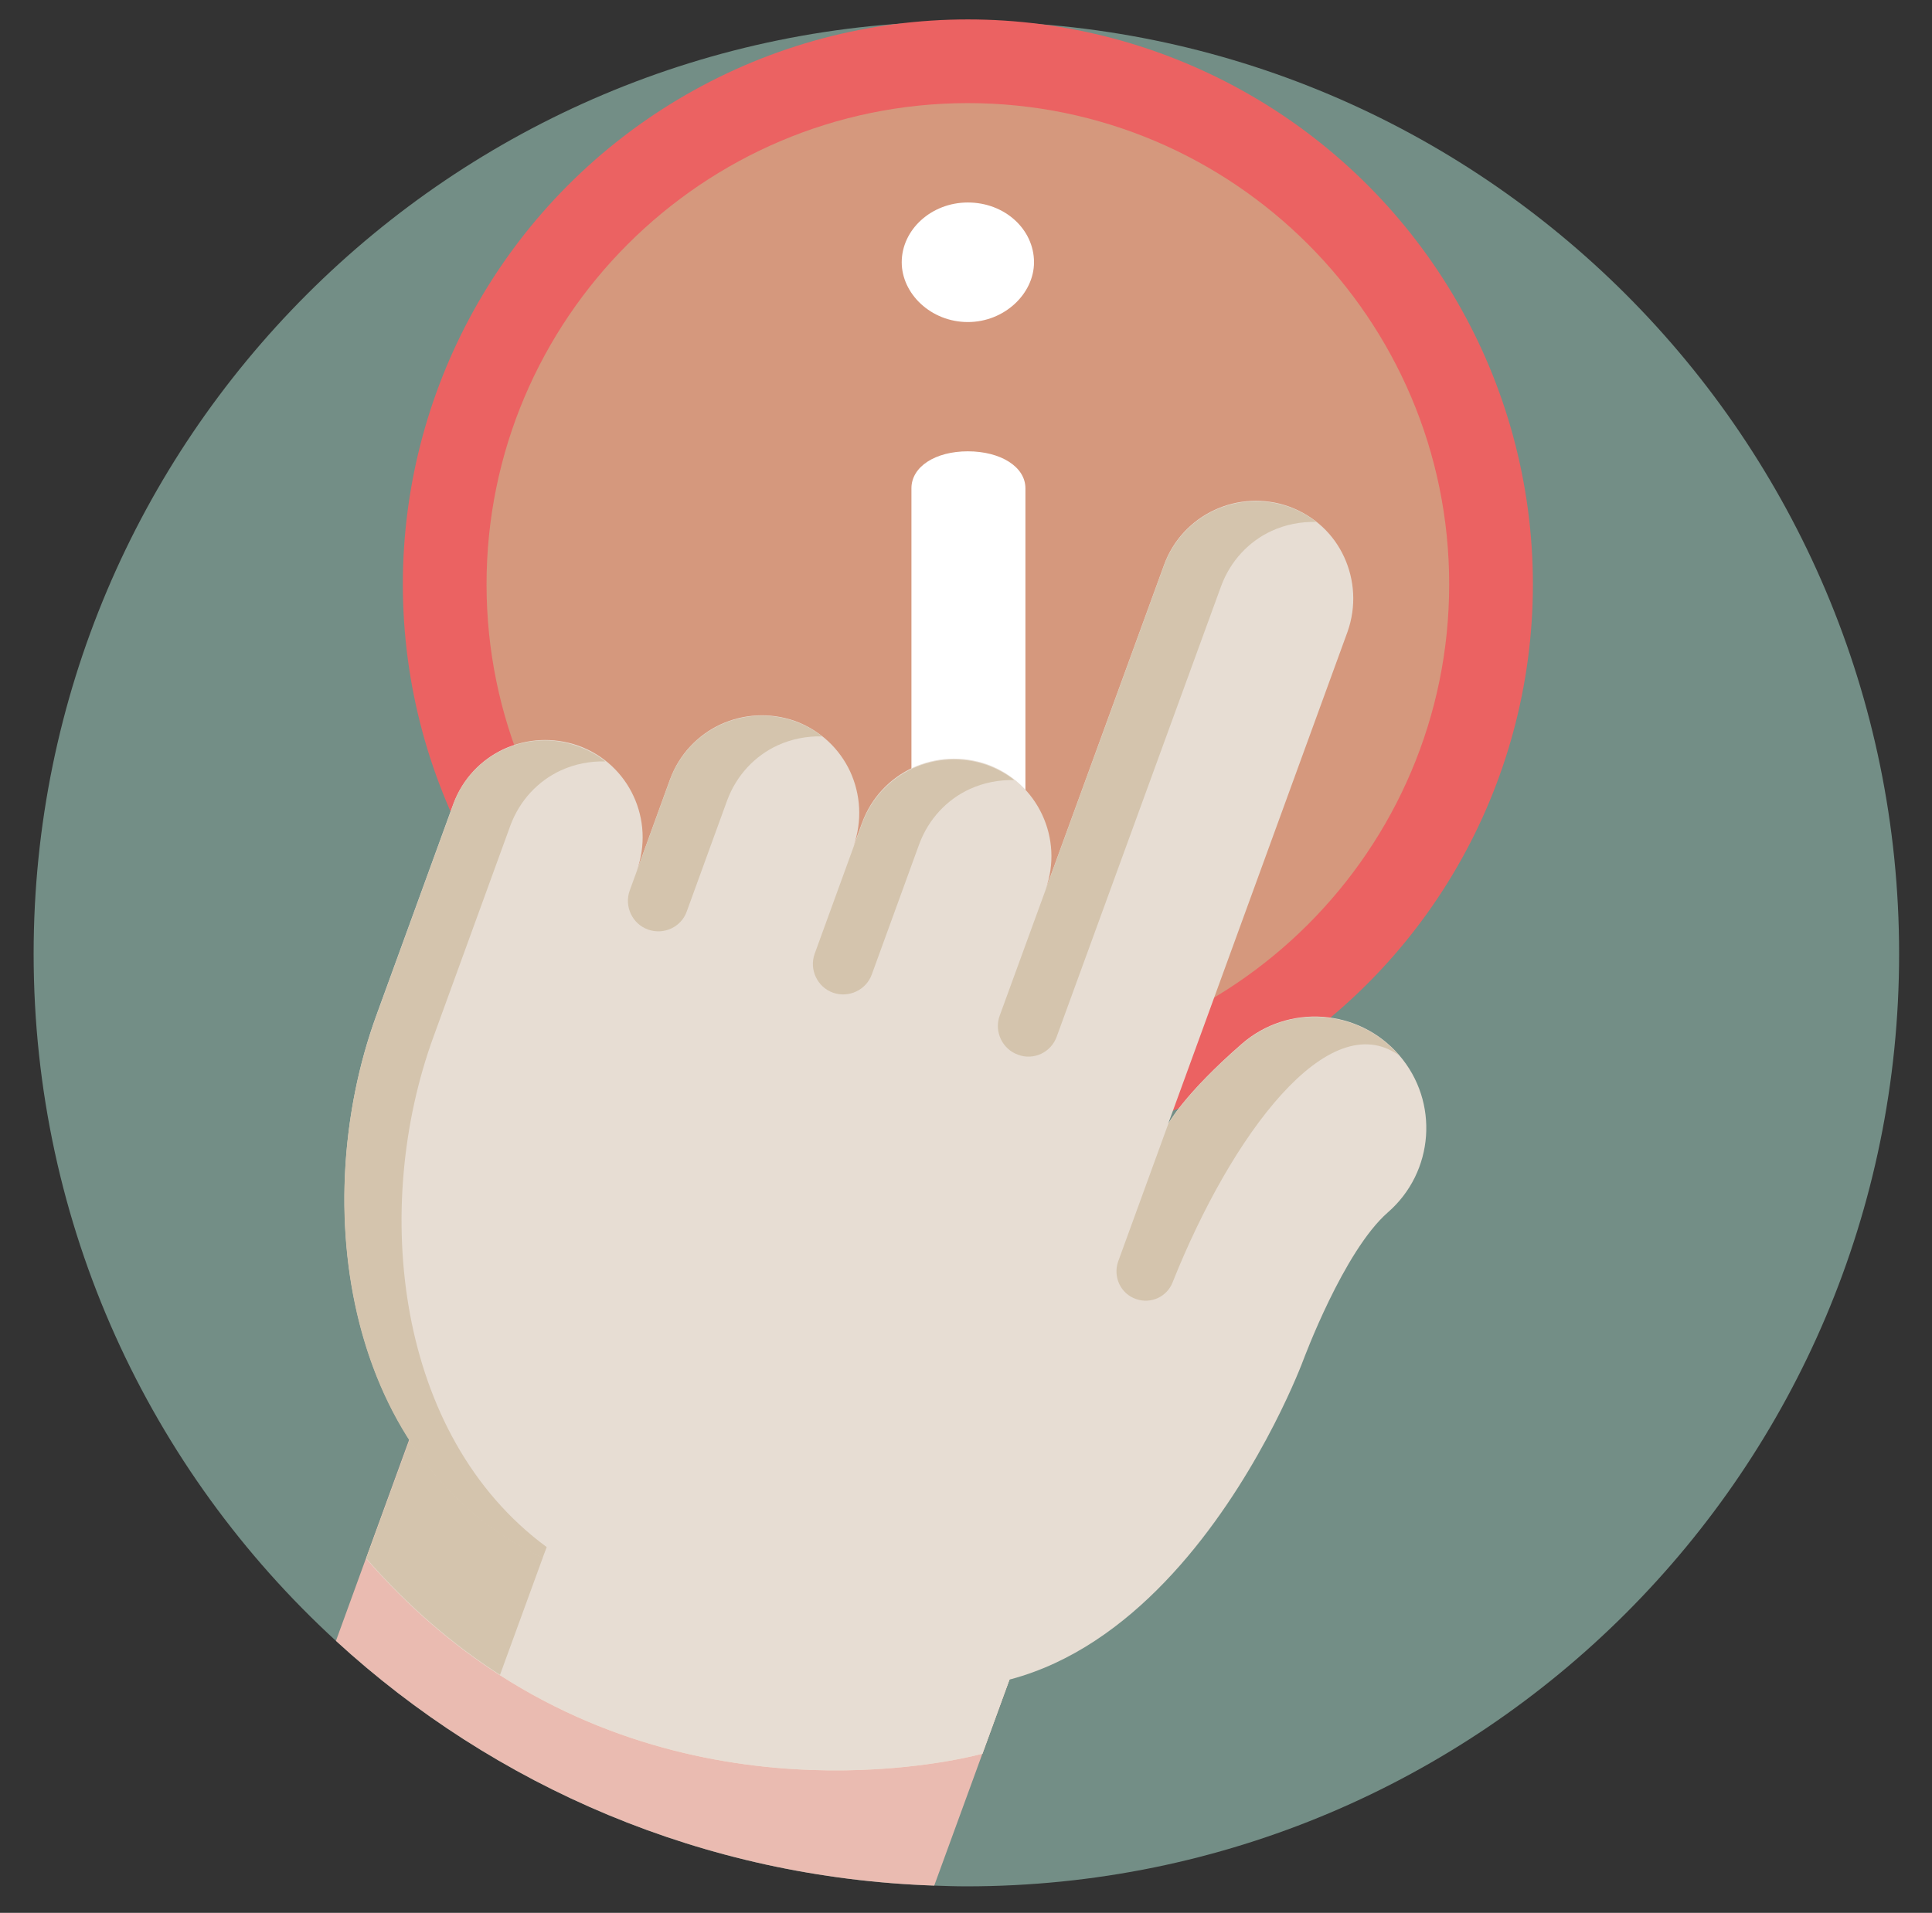
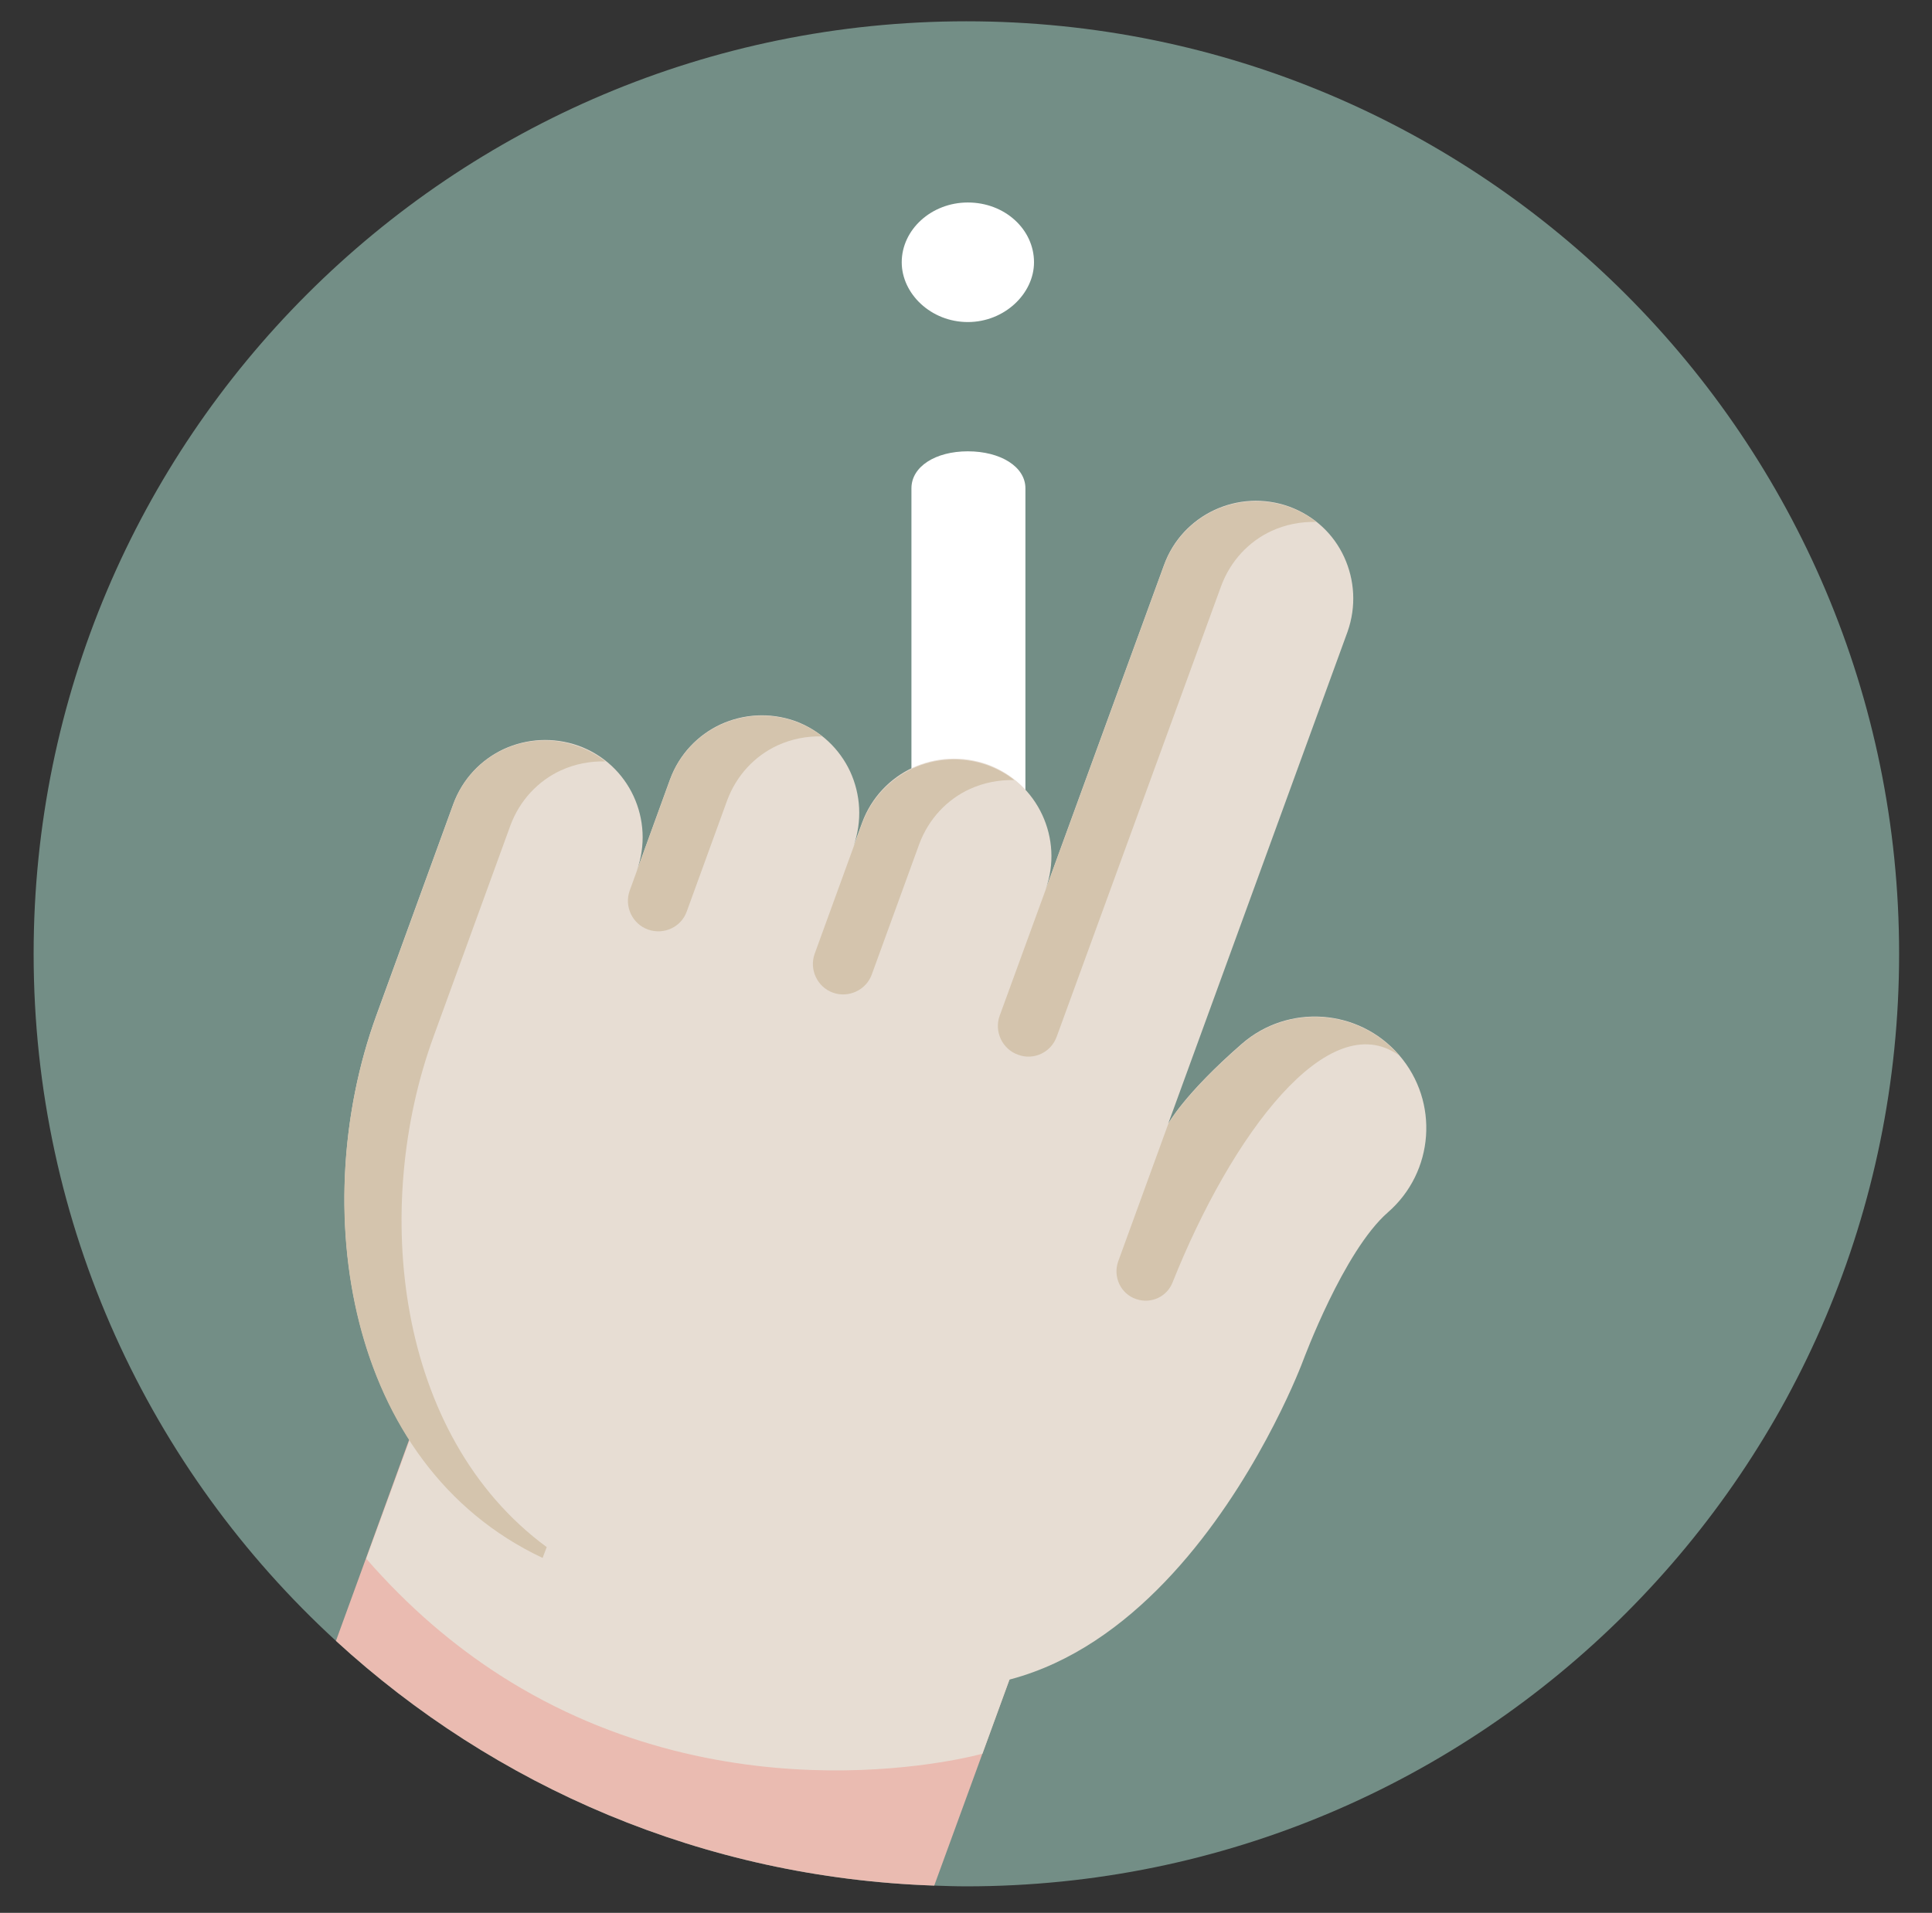
<svg xmlns="http://www.w3.org/2000/svg" version="1.1" id="Layer_1" x="0px" y="0px" viewBox="0 0 517 512" style="enable-background:new 0 0 517 512;" xml:space="preserve">
  <rect x="0" y="0" width="517" height="512" fill="#333333" stroke="none" />
  <style type="text/css">
	.st0{fill:#738E86;}
	.st1{fill:#EB6262;}
	.st2{fill:#D5987D;}
	.st3{fill:#FFFFFF;}
	.st4{fill:#EABBB1;}
	.st5{fill:#F8D7C6;}
	.st6{fill:#E7DDD3;}
	.st7{fill:#D4C4AD;}
</style>
  <g>
    <path class="st0" d="M508.2,255.3c0,137.9-111.8,249.6-249.6,249.6c-2.9,0-5.8-0.1-8.6-0.2c-61.7-2.1-117.6-26.5-160.1-65.5   C40.2,393.6,9,328.1,9,255.3C9,117.4,120.8,5.7,258.6,5.7S508.2,117.4,508.2,255.3z" />
-     <circle class="st1" cx="259" cy="156.4" r="151.2" />
-     <path class="st2" d="M259,285.2c-71,0-128.8-57.8-128.8-128.8c0-71,57.8-128.8,128.8-128.8c71,0,128.8,57.8,128.8,128.8   C387.8,227.4,330,285.2,259,285.2z" />
    <path class="st3" d="M276.7,70.2c0,8.4-7.9,16-17.7,16c-9.9,0-17.7-7.6-17.7-16c0-8.7,7.9-16,17.7-16   C268.9,54.2,276.7,61.4,276.7,70.2z M274.4,130.7v117.8c0,4.9-6.7,10.2-15.4,10.2s-15.1-5.2-15.1-10.2V130.7   c0-5.8,6.4-9.9,15.1-9.9S274.4,124.9,274.4,130.7z" />
    <path class="st4" d="M275.3,435.4L250,504.7c-61.7-2.1-117.6-26.5-160.1-65.5l24.3-66.8l7.6,3L275.3,435.4z" />
-     <path class="st5" d="M275.3,435.4l-12.4,34c0,0-66.9,18.9-129.1-21c-12.3-7.9-24.4-18.1-35.8-31.2l16.3-44.6l7.6,3L275.3,435.4z" />
    <path class="st6" d="M275.3,435.4l-12.4,34c0,0-66.9,18.9-129.1-21c-12.3-7.9-24.4-18.1-35.8-31.2l16.3-44.6l7.6,3L275.3,435.4z" />
-     <path class="st7" d="M148.1,409.1l-14.3,39.2c-12.3-7.9-24.4-18.1-35.8-31.2l16.3-44.6l7.6,3L148.1,409.1z" />
    <path class="st6" d="M371.4,324.5c-11.9,10.4-22.6,39.5-22.7,39.7c0,0-41.5,112.3-122.7,82.6c-30.4-11.1-73.1-26.7-73.1-26.7   c-59.9-21.9-71.4-95.5-52.2-148.3l20.6-56.6c2.5-6.8,7.5-11.9,13.5-14.7c6.1-2.8,13.2-3.3,20-0.9c13.6,4.9,20.5,19.9,15.6,33.5   l8.9-24.5c2.5-6.8,7.5-11.9,13.5-14.7c6.1-2.8,13.2-3.3,20-0.9c6.8,2.5,11.9,7.5,14.7,13.5c2.8,6.1,3.3,13.2,0.9,20l2.3-6.3   c2.5-6.8,7.5-11.9,13.5-14.7c6.1-2.8,13.2-3.3,20-0.9c13.5,4.9,20.5,19.9,15.6,33.5l31.7-86.9c4.9-13.5,19.9-20.5,33.5-15.6   c6.8,2.5,11.9,7.4,14.7,13.5c2.8,6.1,3.3,13.2,0.9,20l-48,131.7c0,0,4.2-7.9,19.7-21.4c12.4-10.8,31.3-9.5,42.1,3   C385.2,294.9,383.8,313.7,371.4,324.5z" />
    <g>
      <path class="st7" d="M146.3,414.1l-1.1,2.9c-53.2-25.1-62.9-94.7-44.5-145.1l20.6-56.6c2.5-6.8,7.4-11.9,13.5-14.7    c6.1-2.8,13.2-3.3,20-0.8c2.7,1,5.1,2.3,7.2,4c-4.1-0.1-8.2,0.7-11.9,2.4c-6.1,2.8-11,8-13.5,14.7L116,277.5    C99.4,323,105.7,384.2,146.3,414.1z" />
      <path class="st7" d="M173.4,248.8c-4.2-1.5-6.4-6.2-4.9-10.4l10.8-29.7c2.5-6.8,7.5-11.9,13.5-14.7c6.1-2.8,13.2-3.3,20-0.9    c2.7,1,5.1,2.3,7.2,4c-4.1-0.1-8.2,0.7-11.9,2.4c-6.1,2.8-11,8-13.5,14.7l-10.8,29.7C182.3,248.2,177.6,250.3,173.4,248.8z" />
      <path class="st7" d="M222.9,265.7c-4.2-1.5-6.4-6.2-4.9-10.4l12.7-34.9c2.5-6.8,7.5-11.9,13.5-14.7c6.1-2.8,13.2-3.3,20-0.9    c2.7,1,5.1,2.3,7.2,4c-4.1-0.1-8.2,0.7-11.9,2.4c-6.1,2.8-11,8-13.5,14.7l-12.7,34.9C231.8,265,227.1,267.2,222.9,265.7z" />
      <path class="st7" d="M272.4,282.3c-4.2-1.5-6.4-6.2-4.9-10.4l44-120.6c2.5-6.8,7.5-11.9,13.5-14.7c6.1-2.8,13.2-3.3,20-0.9    c2.7,1,5.1,2.3,7.2,4c-4.1-0.1-8.2,0.7-11.9,2.4c-6.1,2.8-11,8-13.5,14.7l-44,120.6C281.3,281.7,276.6,283.9,272.4,282.3z" />
      <path class="st7" d="M374.4,282.5c-18.9-13.5-44.8,21.1-60.6,60.7c-1.5,3.9-5.8,5.9-9.8,4.5c-4.1-1.4-6.2-5.9-4.8-10l13.4-36.8    c0,0,4.2-7.9,19.7-21.4C344.7,268.7,363.6,270,374.4,282.5z" />
    </g>
  </g>
</svg>